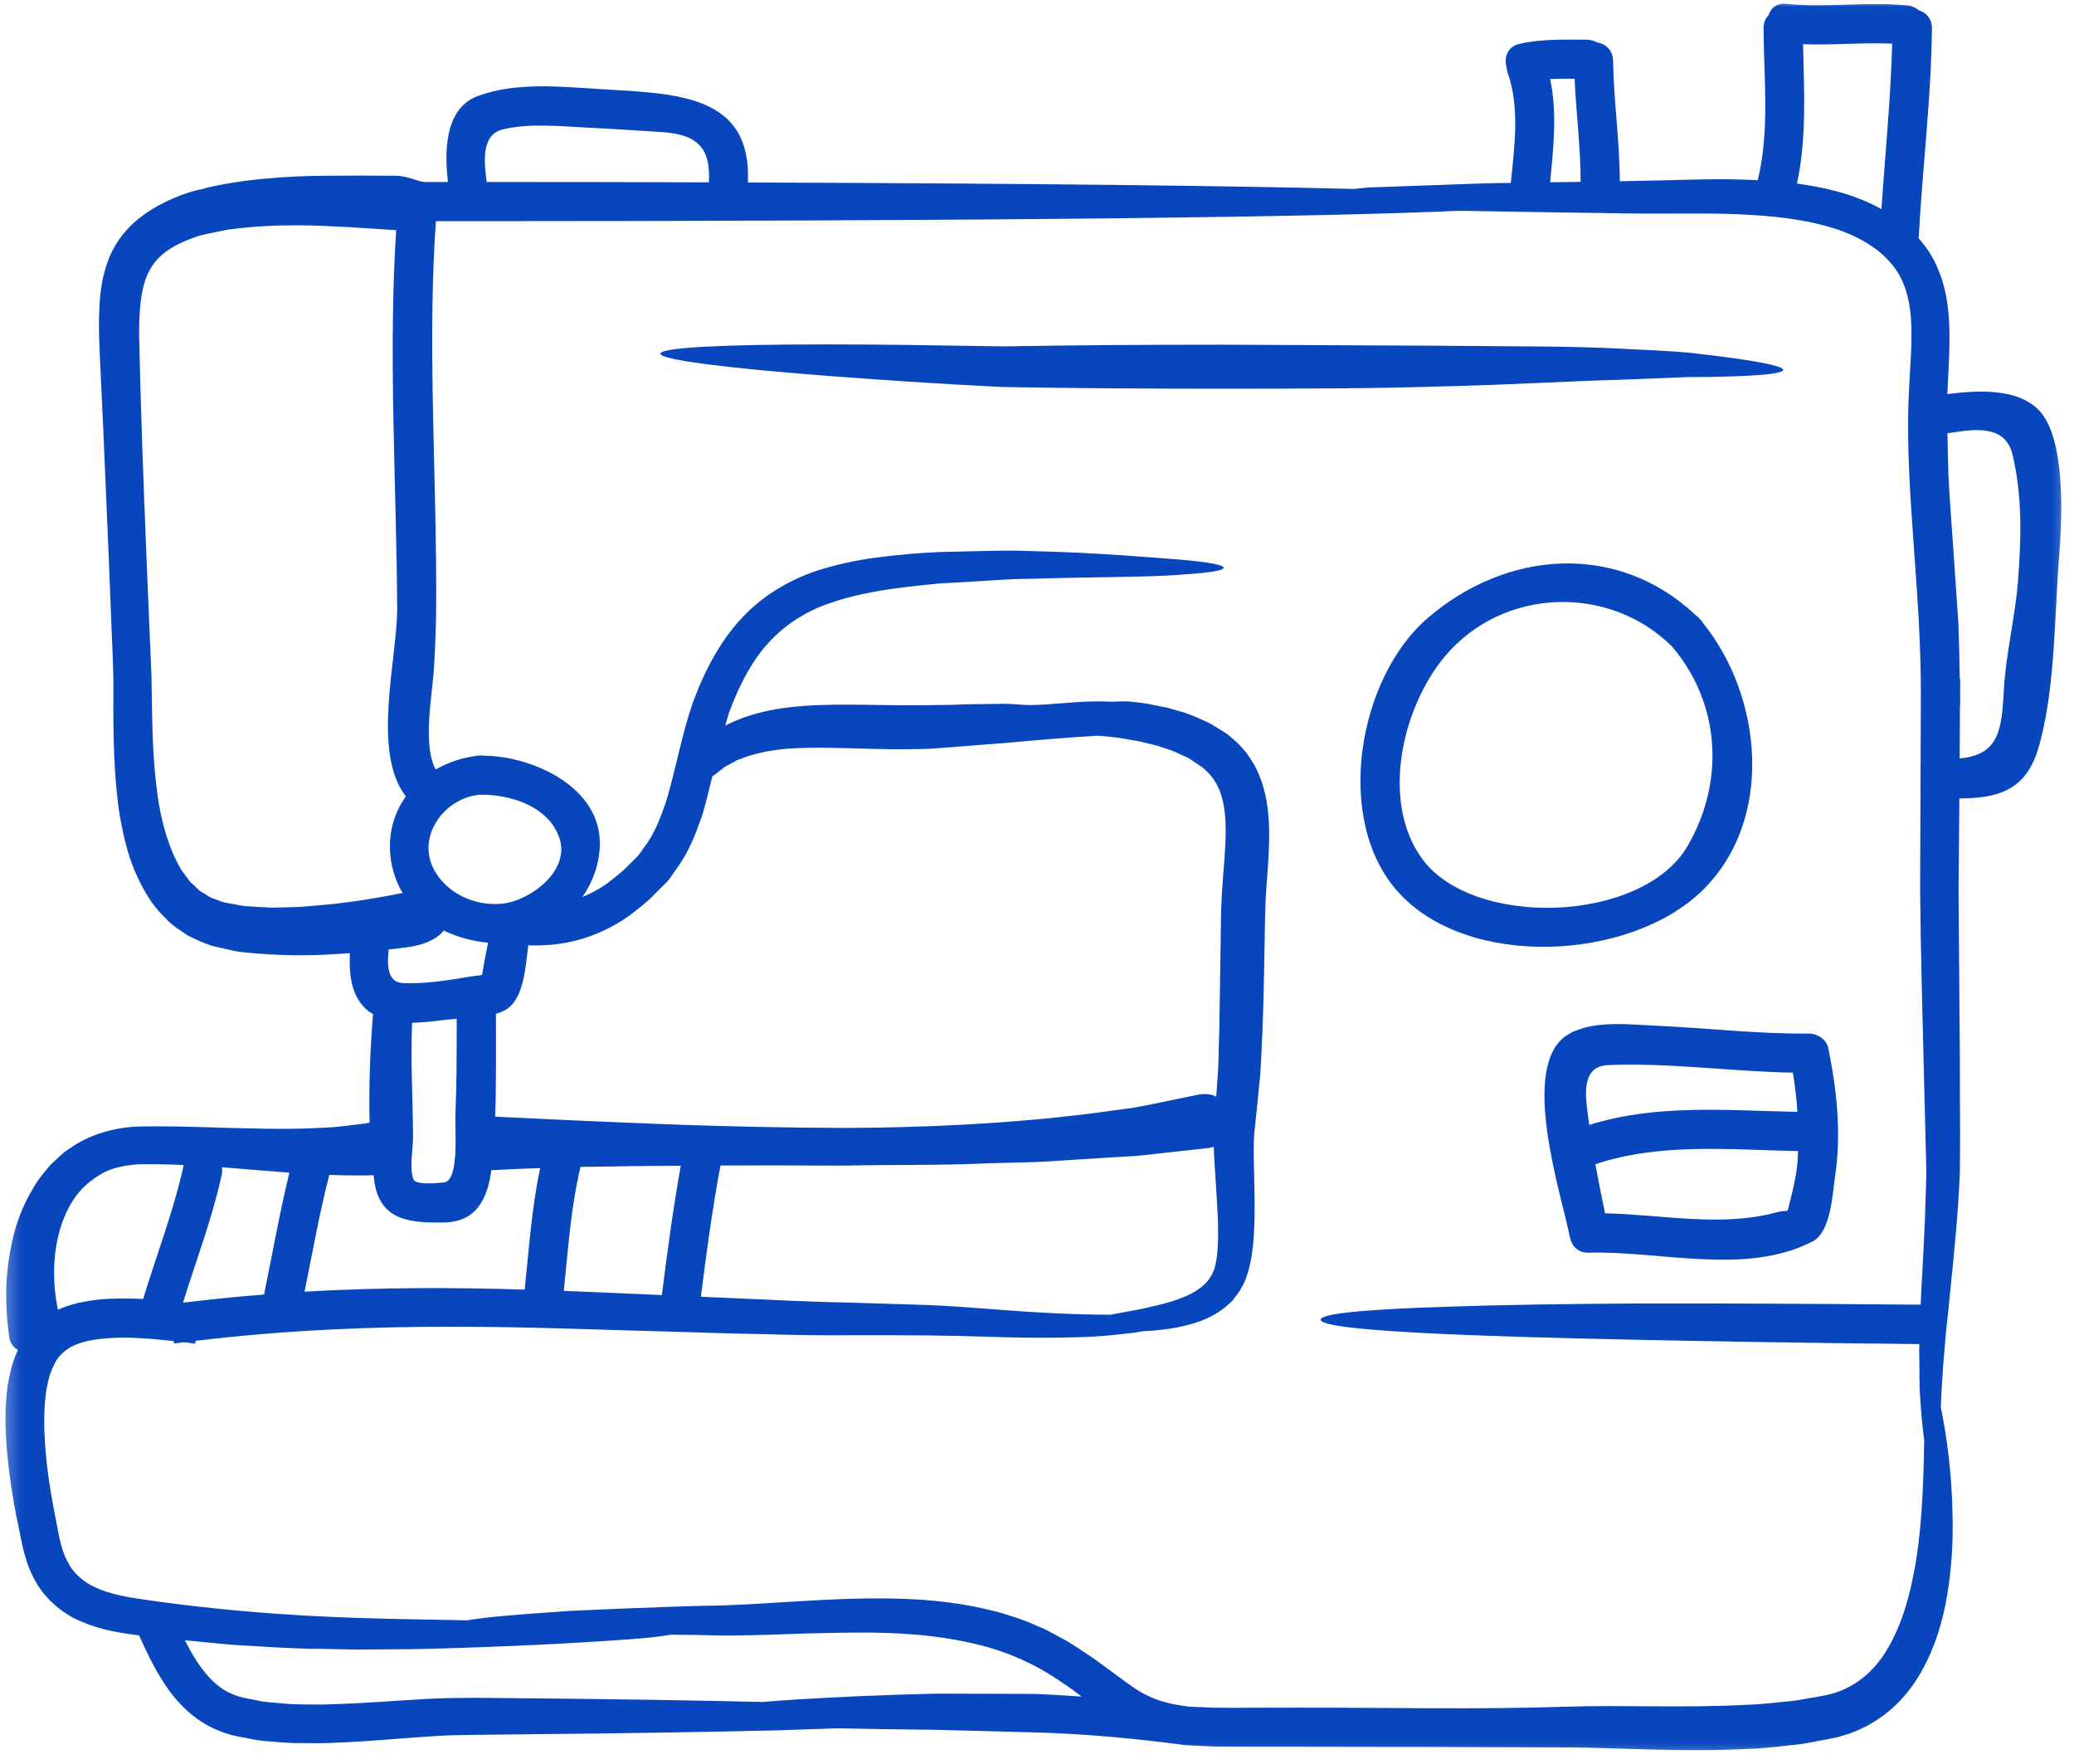
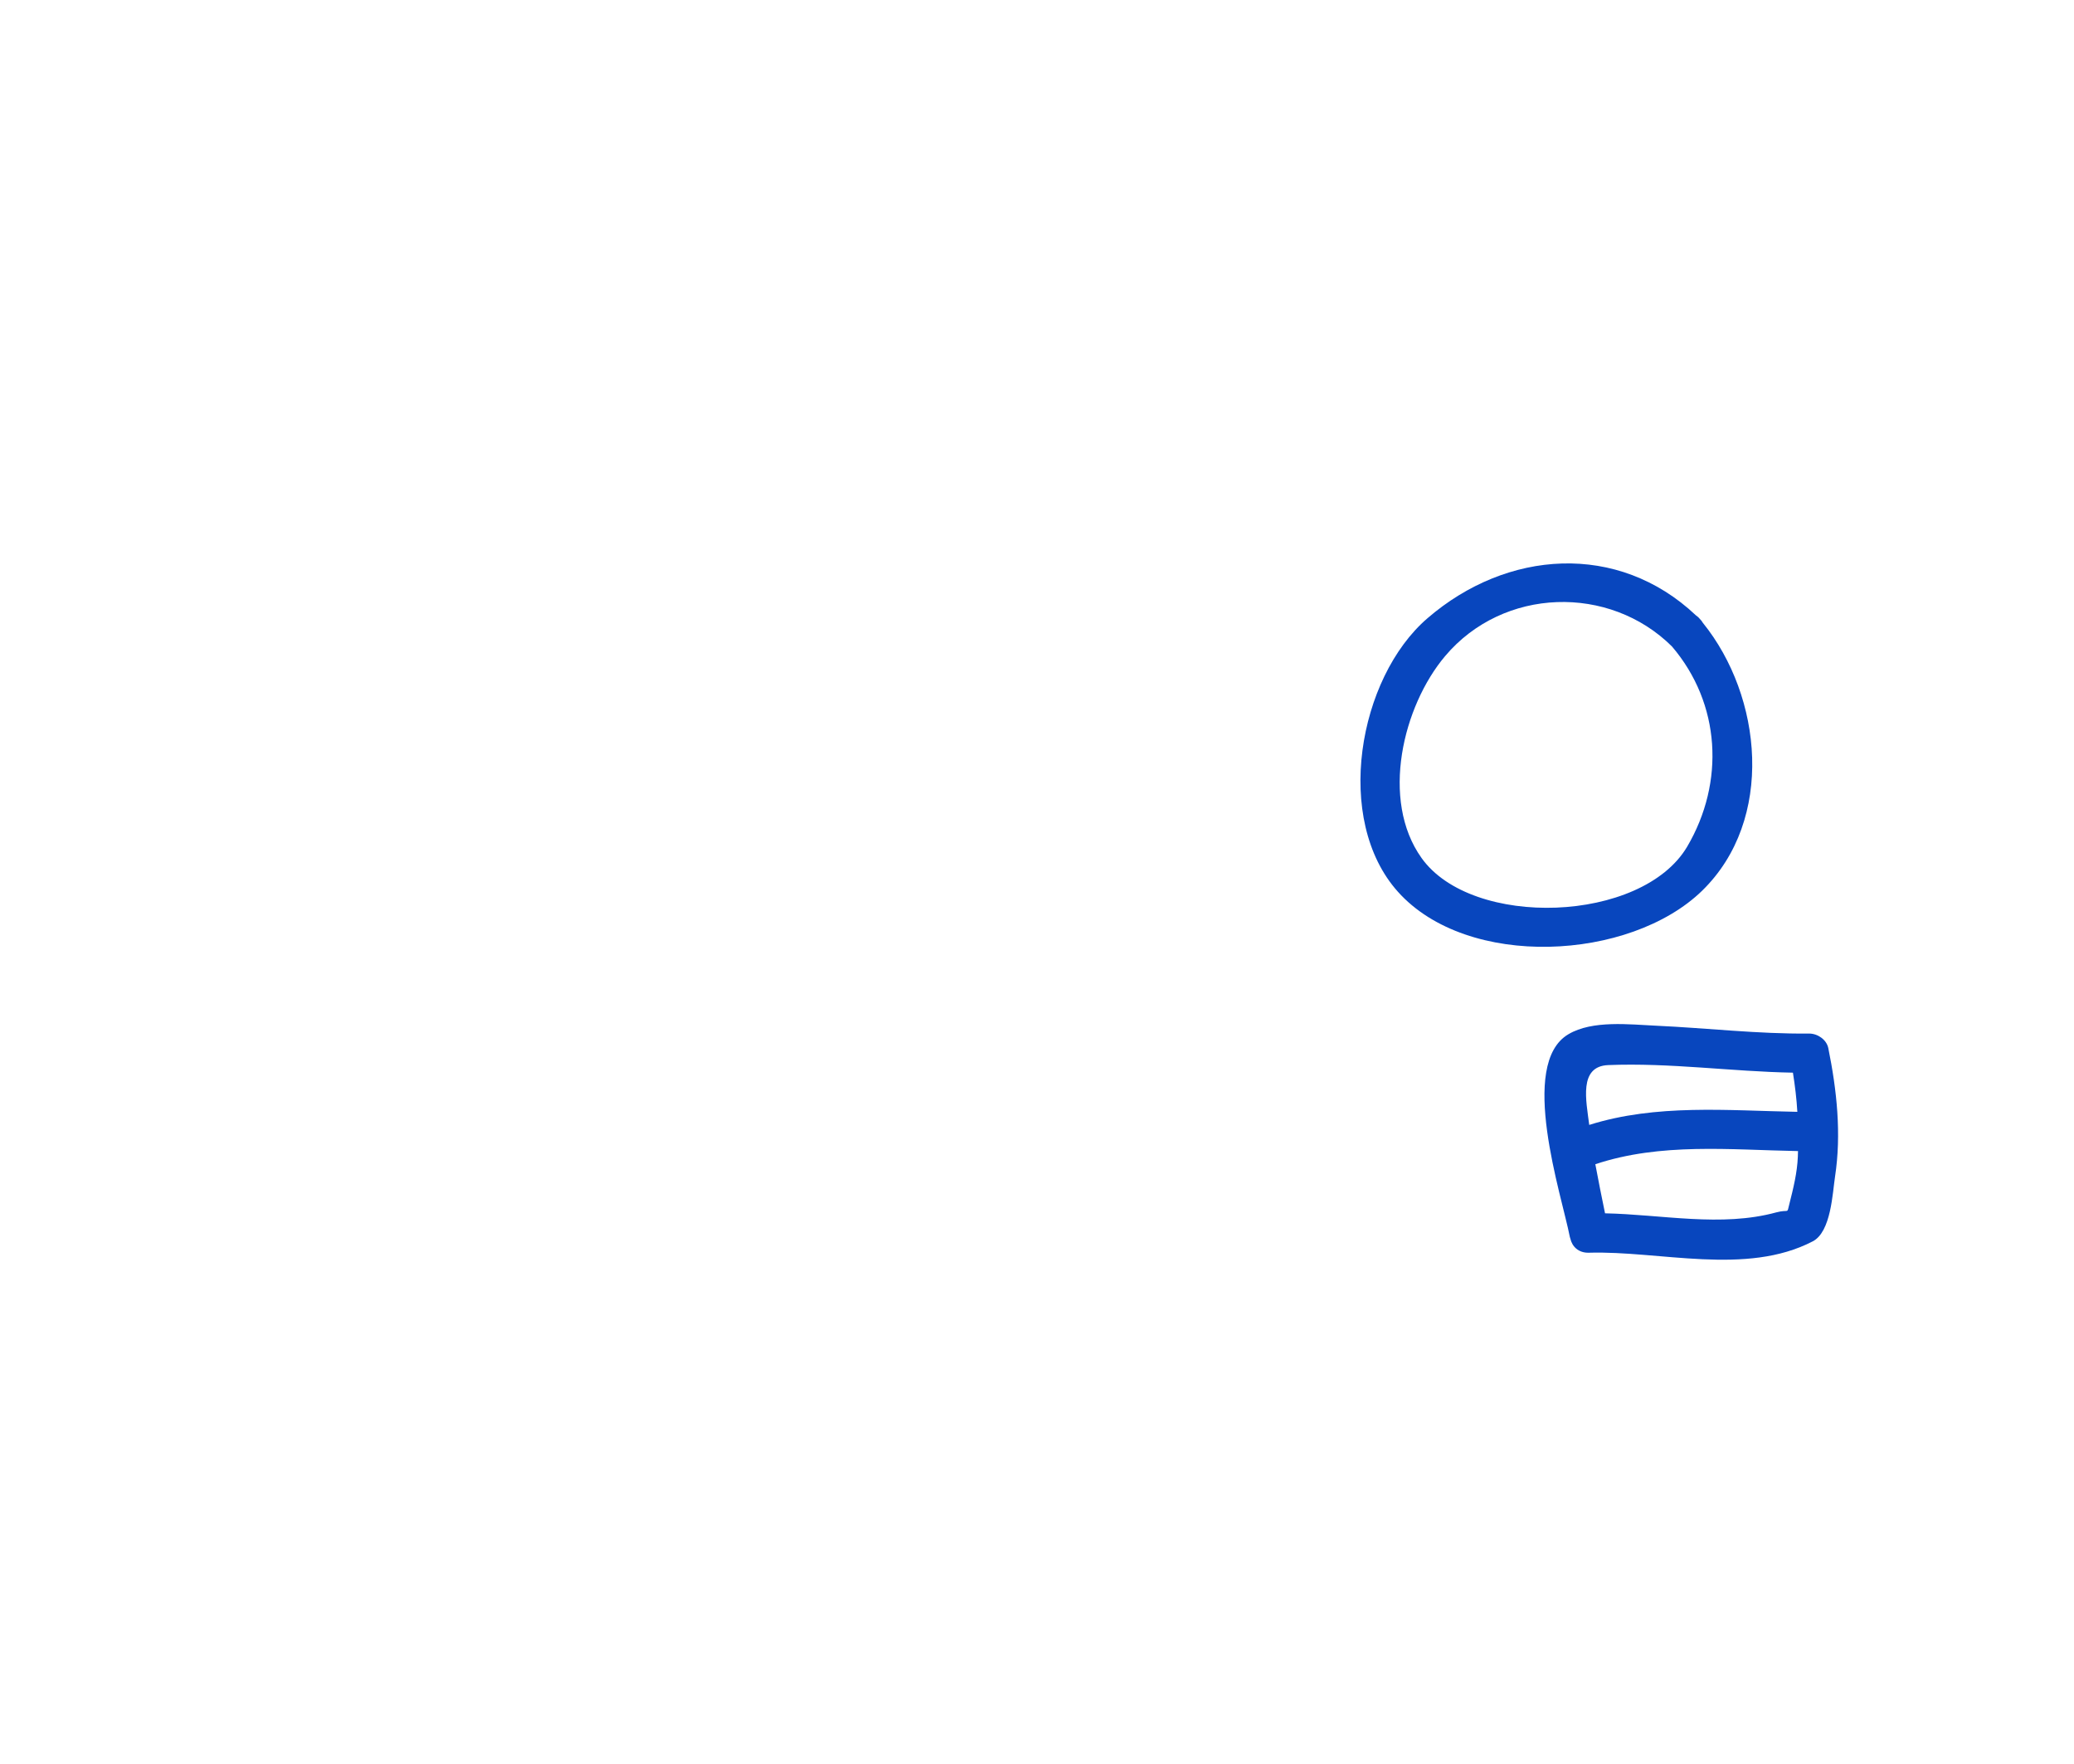
<svg xmlns="http://www.w3.org/2000/svg" width="147" height="125" viewBox="0 0 147 125" fill="none">
  <mask id="mask0_35_3763" style="mask-type:luminance" maskUnits="userSpaceOnUse" x="0" y="0" width="147" height="125">
    <path d="M0.266 0H146.667V124.667H0.266V0Z" fill="white" />
  </mask>
  <g mask="url(#mask0_35_3763)">
-     <path d="M13.021 82.562C11.995 82.516 10.948 82.495 9.885 82.505C8.849 82.573 7.896 82.75 7.109 83.234C6.317 83.708 5.661 84.307 5.192 85.042C4.245 86.5 3.922 88.193 3.849 89.573C3.781 90.943 3.948 92.057 4.104 92.818C4.776 92.516 5.458 92.333 6.104 92.224C7.036 92.057 7.953 92.01 8.849 92.021C9.276 92.021 9.713 92.031 10.146 92.057C11.104 88.885 12.318 85.802 13.021 82.562ZM18.713 91.74C19.312 88.854 19.812 85.958 20.51 83.104C19.062 83 17.448 82.854 15.729 82.719C15.755 82.88 15.755 83.047 15.719 83.234C15.047 86.338 13.911 89.281 12.974 92.302C12.995 92.312 13.015 92.312 13.026 92.312C14.969 92.073 16.854 91.885 18.713 91.74ZM28.385 63.307C28.442 63.302 28.489 63.302 28.541 63.292C28.198 62.724 27.953 62.094 27.791 61.401C27.375 59.5 27.812 57.786 28.765 56.437C26.312 53.297 28.172 46.594 28.151 43.089C28.099 34.208 27.515 25.177 28.078 16.297C28.041 16.297 28.005 16.307 27.968 16.307C27.968 16.307 26.807 16.224 24.718 16.094C22.656 15.995 19.666 15.797 16.182 16.271C15.755 16.354 15.328 16.437 14.89 16.531C14.672 16.578 14.448 16.614 14.239 16.672C14.031 16.734 13.818 16.807 13.614 16.885C12.781 17.187 11.974 17.604 11.364 18.161C10.771 18.724 10.359 19.443 10.14 20.406C9.916 21.37 9.859 22.495 9.859 23.693C9.963 28.594 10.156 33.979 10.39 39.672C10.51 42.516 10.63 45.297 10.739 47.979C10.781 50.693 10.786 53.239 11.073 55.589C11.323 57.943 11.916 60.104 12.88 61.687L13.281 62.229L13.474 62.495L13.708 62.698L14.151 63.125C14.318 63.224 14.484 63.328 14.651 63.427C14.958 63.677 15.359 63.734 15.687 63.891C16.052 64.01 16.505 64.047 16.885 64.135C17.276 64.224 17.703 64.234 18.12 64.26C18.526 64.271 18.927 64.318 19.323 64.318C20.13 64.292 20.87 64.302 21.593 64.245C22.307 64.182 22.968 64.125 23.583 64.068C24.192 63.995 24.765 63.922 25.26 63.854C27.281 63.552 28.385 63.307 28.385 63.307ZM32.281 78.943C32.37 76.719 32.37 74.583 32.37 72.203C32.047 72.224 31.739 72.25 31.489 72.281C30.786 72.37 29.989 72.463 29.208 72.484C29.099 75.167 29.255 77.828 29.276 80.531C29.286 81.427 28.995 82.729 29.302 83.568C29.463 84.021 31.093 83.828 31.442 83.797C32.583 83.713 32.224 80.109 32.281 78.943ZM34.166 69.094C34.291 68.333 34.437 67.562 34.593 66.807C33.495 66.708 32.416 66.411 31.453 65.943C31.062 66.458 30.286 66.906 29.005 67.109C29.005 67.109 28.771 67.146 28.333 67.198C28.12 67.229 27.859 67.255 27.547 67.286C27.437 68.359 27.432 69.62 28.557 69.667C29.896 69.724 31.203 69.547 32.51 69.344C33 69.26 33.495 69.172 33.989 69.12C34.047 69.109 34.104 69.099 34.166 69.094ZM37.187 91.391C37.495 88.505 37.682 85.604 38.286 82.776C37.521 82.807 36.849 82.833 36.291 82.854C35.661 82.891 35.166 82.906 34.828 82.927C34.547 84.984 33.75 86.604 31.442 86.635C28.995 86.672 26.911 86.474 26.526 83.677C26.505 83.547 26.495 83.411 26.479 83.286C25.791 83.307 24.708 83.312 23.338 83.26C22.64 85.995 22.14 88.776 21.588 91.536C27.229 91.213 32.416 91.24 37.187 91.391ZM35.583 64.042C37.599 63.833 40.443 61.698 39.646 59.38C38.87 57.12 36.13 56.266 33.963 56.323C31.416 56.573 29.375 59.437 30.89 61.854C31.854 63.396 33.724 64.203 35.521 64.047V64.031C35.536 64.042 35.568 64.042 35.583 64.042ZM46.911 91.776C47.297 88.708 47.708 85.651 48.25 82.615C45.854 82.62 43.666 82.651 41.776 82.687C41.562 82.687 41.349 82.693 41.146 82.693C40.453 85.578 40.271 88.542 39.958 91.479C42.396 91.573 44.713 91.682 46.911 91.776ZM50.245 12.922C50.359 10.703 49.661 9.542 46.948 9.364C45.213 9.255 43.489 9.13 41.755 9.052C39.802 8.958 37.547 8.703 35.625 9.172C34.13 9.542 34.291 11.406 34.495 12.896C40.114 12.896 45.364 12.906 50.245 12.922ZM76.661 120.229C76.224 119.891 75.786 119.568 75.338 119.276C73.317 117.864 71.265 117 69.114 116.495C64.833 115.489 60.718 115.687 57.093 115.76C55.276 115.823 53.557 115.891 51.932 115.901C51.125 115.911 50.338 115.891 49.578 115.87C48.875 115.864 48.198 115.854 47.541 115.844C46.984 115.953 46.021 116.068 44.547 116.177C42.057 116.359 38.14 116.604 32.453 116.786C31.026 116.833 29.5 116.88 27.838 116.88C27.015 116.891 26.161 116.891 25.271 116.901C24.38 116.88 23.463 116.864 22.521 116.844C20.63 116.844 18.609 116.677 16.458 116.562C15.364 116.463 14.25 116.349 13.104 116.239C14.036 118.094 15.135 119.588 16.614 120.109C17.031 120.302 17.672 120.385 18.245 120.505C18.812 120.646 19.422 120.656 20.005 120.713C20.593 120.781 21.198 120.781 21.786 120.792C22.38 120.802 22.968 120.802 23.557 120.771C25.896 120.713 28.161 120.505 30.364 120.391C31.453 120.328 32.593 120.328 33.62 120.318C34.651 120.328 35.661 120.333 36.635 120.344C43.843 120.411 49.573 120.505 54.062 120.614C54.812 120.547 55.677 120.484 56.677 120.422C59.104 120.281 62.291 120.114 66.385 120.021C68.448 120.031 70.734 120.031 73.265 120.042C74.349 120.078 75.489 120.151 76.661 120.229ZM86.245 89.088C86.349 88.292 86.349 87.375 86.323 86.422C86.281 85.458 86.208 84.448 86.146 83.38C86.099 82.693 86.052 82.01 86.031 81.271C85.911 81.307 85.786 81.333 85.646 81.359C85.646 81.359 84.911 81.437 83.588 81.583C82.932 81.656 82.125 81.74 81.198 81.854C80.265 81.963 79.198 81.979 78.031 82.068C76.854 82.135 75.573 82.224 74.203 82.312C72.828 82.391 71.354 82.391 69.817 82.448C66.745 82.594 63.375 82.526 59.843 82.604C56.76 82.594 53.812 82.583 51.068 82.594C50.484 85.682 50.068 88.786 49.677 91.896C51.265 91.963 52.818 92.036 54.297 92.099C56.416 92.203 58.416 92.276 60.302 92.312C62.187 92.37 63.958 92.427 65.62 92.479C67.291 92.536 68.828 92.667 70.245 92.771C73.719 93.047 76.505 93.177 78.713 93.167C79.635 92.99 80.75 92.818 81.974 92.516C83.198 92.224 84.687 91.776 85.515 90.87L85.661 90.698L85.776 90.516C85.802 90.463 85.859 90.38 85.875 90.359L86.015 90.052L86.088 89.901L86.099 89.812C86.12 89.745 86.125 89.687 86.146 89.63C86.177 89.453 86.208 89.266 86.245 89.088ZM86.739 61.51C86.828 60.266 86.922 59.094 86.849 58.031C86.776 56.964 86.552 56.036 86.088 55.339C85.875 54.979 85.573 54.687 85.255 54.406L85.234 54.385L85.172 54.349L85 54.229L84.64 53.989L84.291 53.755C84.172 53.672 84.088 53.656 83.989 53.609C83.588 53.432 83.219 53.229 82.724 53.078C82.495 53.005 82.26 52.922 82.031 52.849C81.791 52.781 81.547 52.724 81.307 52.672C80.838 52.542 80.354 52.458 79.87 52.385C79.39 52.286 78.906 52.234 78.437 52.187C78.234 52.172 78.031 52.161 77.823 52.141C77.807 52.141 77.786 52.141 77.771 52.141C75.932 52.245 73.755 52.422 71.317 52.646C70.088 52.734 68.797 52.849 67.463 52.948C67.13 52.979 66.797 53.005 66.453 53.026L65.906 53.062L65.375 53.078C64.656 53.094 63.937 53.104 63.208 53.094C60.318 53.062 57.666 52.87 55.416 53.094C54.307 53.229 53.297 53.443 52.443 53.802C52.208 53.854 52.041 54.005 51.838 54.094C51.651 54.208 51.432 54.281 51.276 54.422C51.109 54.552 50.943 54.682 50.786 54.802L50.531 54.989L50.479 55.052C50.281 55.885 50.068 56.75 49.812 57.646C49.364 58.953 48.854 60.364 47.922 61.609C47.687 61.917 47.495 62.271 47.229 62.542C46.958 62.818 46.677 63.094 46.401 63.364C45.859 63.948 45.255 64.375 44.64 64.865C43.349 65.797 41.776 66.505 40.099 66.812C39.218 66.969 38.328 67.026 37.443 66.995C37.255 68.536 37.114 70.62 36.021 71.443C35.791 71.62 35.484 71.745 35.151 71.844C35.151 74.255 35.177 76.708 35.099 79.135C36.078 79.182 37.995 79.276 40.833 79.406C45.14 79.588 51.526 79.906 59.843 79.932C68.156 79.906 74.474 79.323 78.672 78.729C79.187 78.656 79.687 78.588 80.14 78.531C80.604 78.463 81.021 78.365 81.422 78.297C82.198 78.135 82.854 78.005 83.375 77.896C84.432 77.682 84.958 77.568 84.958 77.568C85.458 77.49 85.875 77.542 86.203 77.713C86.234 77.292 86.265 76.896 86.291 76.479C86.39 75.302 86.37 74.161 86.422 72.963C86.458 70.531 86.495 68.005 86.536 65.422C86.536 64.151 86.635 62.734 86.739 61.51ZM112.031 12.885C112.031 10.443 111.713 8.021 111.604 5.583C111.026 5.573 110.442 5.573 109.87 5.604C110.385 7.984 110.099 10.515 109.87 12.917C110.562 12.906 111.291 12.896 112.031 12.885ZM134.114 3.094C132.005 3 129.906 3.213 127.797 3.13C127.864 6.437 128.067 9.755 127.364 13.01C128.271 13.13 129.198 13.302 130.156 13.552C131.208 13.833 132.307 14.234 133.349 14.818C133.62 10.906 134.005 7.01 134.114 3.094ZM136.474 85.141C136.495 84.422 136.531 83.677 136.531 82.917C136.51 82.167 136.495 81.391 136.474 80.594C136.437 78.943 136.39 77.208 136.344 75.359C136.26 71.651 136.13 67.573 136.094 63.016C136.104 58.776 136.13 54.302 136.146 49.203C136.156 41.927 135.083 35.13 135.26 28.724C135.359 25.417 135.854 22.37 134.927 20.151C134.073 17.948 131.771 16.661 129.479 16.031C127.135 15.38 124.713 15.234 122.422 15.156C120.135 15.099 117.948 15.156 115.849 15.13C111.713 15.073 108.109 15.021 104.984 14.963C104.401 14.953 103.844 14.943 103.291 14.943C93.901 15.37 72.364 15.672 30.896 15.677C30.338 23.661 30.833 31.776 30.906 39.771C30.937 42.443 30.927 45.073 30.729 47.729C30.62 49.307 29.948 52.828 30.88 54.531C31.703 54.062 32.63 53.734 33.609 53.589C33.724 53.562 33.833 53.542 33.963 53.542C34.088 53.531 34.187 53.531 34.302 53.552C37.791 53.589 42.62 55.797 42.515 59.891C42.479 61.224 42.026 62.495 41.281 63.568C41.896 63.318 42.479 62.995 43.036 62.609C43.526 62.203 44.083 61.812 44.489 61.375L45.14 60.734C45.354 60.521 45.489 60.26 45.666 60.031C46.39 59.099 46.802 57.964 47.198 56.844C47.911 54.516 48.318 51.995 49.161 49.641C50.036 47.312 51.203 45.146 52.885 43.479C54.568 41.807 56.63 40.781 58.562 40.245C60.495 39.677 62.333 39.458 64.015 39.302C64.87 39.213 65.677 39.167 66.463 39.125C67.26 39.104 68.021 39.088 68.75 39.068C70.224 39.042 71.599 38.989 72.87 39.047C77.927 39.161 81.375 39.495 83.578 39.651C85.776 39.844 86.729 40.042 86.729 40.234C86.729 40.427 85.776 40.594 83.562 40.734C81.344 40.911 77.859 40.875 72.875 41.021C71.625 41.021 70.291 41.135 68.854 41.219C68.14 41.266 67.39 41.302 66.63 41.344C65.859 41.422 65.062 41.495 64.255 41.594C62.646 41.792 60.953 42.062 59.281 42.588C57.604 43.099 56.01 43.958 54.713 45.297C53.401 46.62 52.416 48.474 51.661 50.531C51.573 50.818 51.489 51.12 51.406 51.422C52.5 50.849 53.739 50.479 55.015 50.255C57.666 49.818 60.458 49.948 63.245 49.974C63.943 49.984 64.63 49.984 65.297 49.974H65.797L66.276 49.964C66.62 49.953 66.953 49.964 67.297 49.953C68.64 49.896 69.922 49.896 71.161 49.875C71.771 49.864 72.354 49.964 72.937 49.964C74.656 49.964 76.562 49.625 78.64 49.724C79.156 49.739 79.687 49.661 80.234 49.734C80.771 49.786 81.317 49.854 81.88 49.984C82.172 50.042 82.453 50.099 82.734 50.151C83.026 50.234 83.307 50.318 83.599 50.401C84.161 50.536 84.791 50.818 85.416 51.104C85.755 51.255 86 51.401 86.229 51.547L86.594 51.771L86.776 51.891L86.87 51.948L86.916 51.974L87.021 52.052C87.026 52.062 87.052 52.078 87.052 52.078C87.614 52.531 88.166 53.052 88.573 53.687C89.442 54.943 89.791 56.437 89.901 57.797C90.015 59.167 89.927 60.474 89.844 61.745C89.739 63.036 89.666 64.172 89.656 65.495C89.604 68.073 89.583 70.588 89.479 73.088C89.406 74.328 89.396 75.578 89.265 76.75C89.151 77.917 89.036 79.052 88.916 80.167C88.823 81.099 88.87 82.224 88.89 83.26C88.916 84.323 88.937 85.375 88.916 86.411C88.89 87.453 88.833 88.463 88.62 89.505C88.557 89.776 88.5 90.016 88.411 90.302L88.239 90.766L88.146 90.979L88.062 91.125L87.906 91.417C87.797 91.583 87.729 91.672 87.635 91.797L87.38 92.146L87.073 92.437C86.255 93.177 85.359 93.557 84.552 93.797C83.734 94.031 82.979 94.177 82.281 94.24C81.817 94.297 81.385 94.323 80.963 94.344C80.724 94.391 80.489 94.437 80.234 94.463C79.411 94.547 78.489 94.667 77.469 94.724C75.442 94.818 72.995 94.833 70.14 94.734C67.281 94.63 64.094 94.615 60.265 94.625C58.37 94.641 56.354 94.615 54.213 94.547C52.073 94.51 49.812 94.443 47.422 94.365C38.218 94.141 27.021 93.448 13.854 95.021L13.838 95.219C13.568 95.177 13.297 95.151 13.036 95.12C12.802 95.151 12.578 95.177 12.333 95.208L12.318 95.042C11.104 94.906 9.953 94.797 8.833 94.797C7.281 94.792 5.729 94.974 4.828 95.578C4.375 95.891 4.031 96.234 3.791 96.802C3.521 97.318 3.375 97.979 3.265 98.63C3.078 99.99 3.114 101.411 3.229 102.812C3.344 104.213 3.557 105.588 3.812 106.927C3.937 107.604 4.067 108.271 4.198 108.932C4.328 109.516 4.474 110.062 4.719 110.526C4.937 110.995 5.219 111.396 5.578 111.713C5.922 112.042 6.338 112.312 6.812 112.516C7.75 112.948 8.875 113.161 10.01 113.328C19.37 114.698 26.771 114.703 32.437 114.812C32.677 114.823 32.89 114.823 33.125 114.823C33.687 114.729 34.515 114.62 35.682 114.516C36.89 114.406 38.453 114.286 40.385 114.161C42.333 114.062 44.677 113.969 47.453 113.87C48.14 113.849 48.864 113.823 49.609 113.802C50.338 113.792 51.099 113.786 51.885 113.745C53.458 113.677 55.161 113.562 56.989 113.453C58.828 113.349 60.791 113.25 62.916 113.276C65.026 113.307 67.307 113.453 69.698 113.989C70.291 114.141 70.906 114.26 71.5 114.474C72.104 114.656 72.719 114.87 73.307 115.135C73.62 115.281 73.922 115.385 74.219 115.536C74.515 115.698 74.812 115.864 75.109 116.021C75.729 116.323 76.26 116.703 76.823 117.068C77.953 117.797 79.031 118.661 80.062 119.391C81.104 120.151 82.094 120.578 83.349 120.802C83.651 120.849 83.958 120.901 84.271 120.948C84.609 120.958 84.942 120.974 85.271 120.984C85.932 121.031 86.661 121.026 87.411 121.026C88.906 121.026 90.396 121.016 91.969 121.016C98.323 121.005 104.651 121.161 110.989 120.948C115.031 120.818 119.385 121.052 123.823 120.812C124.963 120.781 125.984 120.635 127.021 120.542C127.552 120.484 128.104 120.354 128.64 120.276L129.448 120.13L130.031 119.974C131.703 119.448 132.979 118.255 133.844 116.745C134.713 115.239 135.229 113.526 135.562 111.896C135.911 110.245 136.078 108.661 136.187 107.193C136.328 105.224 136.359 103.489 136.38 102.042C136.245 101.099 136.146 99.906 136.057 98.417C136.047 97.641 136.036 96.771 136.031 95.823C136.031 95.646 136.036 95.443 136.036 95.25C128.104 95.172 121.536 95.062 116.151 94.948C110.562 94.833 106.104 94.703 102.776 94.557C96.135 94.266 93.604 93.906 93.604 93.521C93.604 93.13 96.177 92.797 102.844 92.594C106.172 92.479 110.594 92.406 116.182 92.37C121.583 92.359 128.161 92.391 136.13 92.458C136.224 90.323 136.401 87.891 136.474 85.141ZM143.026 41.219C143.265 38.177 143.349 35.26 142.656 32.266C142.146 30.068 139.995 30.39 138.031 30.708C138.052 31.672 138.067 32.646 138.099 33.635C138.177 35.307 138.317 37.016 138.437 38.771C138.557 40.552 138.682 42.364 138.807 44.219C138.854 45.489 138.885 46.797 138.901 48.109H138.937C138.937 48.562 138.927 48.989 138.927 49.427C138.927 49.614 138.937 49.964 138.937 49.964H138.916C138.911 50.891 138.901 52.521 138.896 53.745C141.755 53.505 141.88 51.568 142.026 48.927C142.161 46.349 142.823 43.792 143.026 41.219ZM144.474 29.031C146.51 31.068 146.13 37.13 145.932 39.604C145.604 43.828 145.666 49.141 144.427 53.172C143.526 56.062 141.505 56.573 138.875 56.583C138.854 58.818 138.838 60.948 138.817 63.021C138.854 67.557 138.885 71.568 138.911 75.255C138.911 77.099 138.916 78.838 138.927 80.49C138.916 81.333 138.911 82.156 138.911 82.953C138.896 83.74 138.828 84.5 138.791 85.245C138.594 88.193 138.302 90.708 138.088 92.896C137.771 95.724 137.63 97.969 137.557 99.729C137.583 99.838 137.604 99.953 137.63 100.078C137.953 101.739 138.328 104.172 138.39 107.25C138.427 108.792 138.38 110.495 138.12 112.328C137.864 114.161 137.401 116.156 136.359 118.141C135.844 119.12 135.151 120.109 134.239 120.948C133.344 121.781 132.219 122.463 131.005 122.88L130.547 123.016L130.312 123.094L130.198 123.114L130.015 123.156L129.208 123.312C128.661 123.417 128.146 123.531 127.562 123.609C126.385 123.739 125.161 123.901 124 123.932C119.291 124.182 114.916 123.859 111.026 123.833C104.661 123.802 98.333 123.802 91.969 123.786C90.396 123.786 88.942 123.786 87.453 123.776C86.708 123.776 85.979 123.786 85.172 123.729C84.786 123.708 84.406 123.687 84.015 123.672C80.453 123.193 76.797 122.859 73.172 122.766C70.682 122.698 68.427 122.646 66.396 122.588C63.672 122.562 61.359 122.521 59.39 122.479C58.14 122.521 56.76 122.568 55.208 122.62C50.552 122.734 44.453 122.838 36.635 122.911C35.661 122.922 34.651 122.932 33.62 122.943C32.583 122.958 31.599 122.969 30.521 123.052C28.385 123.182 26.099 123.422 23.64 123.505C23.026 123.542 22.396 123.542 21.76 123.531C21.12 123.531 20.468 123.531 19.802 123.463C19.14 123.406 18.468 123.385 17.776 123.229C17.088 123.094 16.427 123.016 15.625 122.693C14.078 122.125 12.791 120.948 11.901 119.682C11.041 118.469 10.437 117.167 9.859 115.901C9.797 115.891 9.729 115.88 9.666 115.87C8.437 115.708 7.114 115.505 5.745 114.906C4.396 114.359 3.005 113.172 2.328 111.703C1.953 110.984 1.75 110.224 1.578 109.484C1.437 108.807 1.297 108.125 1.151 107.427C0.89 106.026 0.651 104.573 0.515 103.052C0.37 101.526 0.307 99.943 0.536 98.234C0.677 97.406 0.854 96.542 1.271 95.667C0.984 95.51 0.76 95.25 0.661 94.833C0.661 94.833 0.614 94.422 0.515 93.594C0.463 92.776 0.354 91.552 0.536 89.943C0.729 88.349 1.067 86.297 2.39 84.141C2.698 83.583 3.13 83.078 3.578 82.547C3.838 82.302 4.094 82.068 4.364 81.818C4.635 81.562 4.969 81.38 5.271 81.167C6.552 80.349 8.182 79.891 9.807 79.833C12.745 79.776 15.219 79.927 17.37 79.958C19.5 80.016 21.265 80.016 22.666 79.927C24.078 79.891 25.099 79.693 25.797 79.63C25.948 79.599 26.088 79.583 26.198 79.552C26.125 76.974 26.245 74.328 26.437 71.865C26.338 71.797 26.224 71.745 26.135 71.677C24.875 70.687 24.734 69.062 24.797 67.547C23.104 67.672 20.89 67.802 18.078 67.562C17.604 67.505 17.135 67.5 16.625 67.391C16.109 67.276 15.578 67.156 15.031 67.031C14.484 66.849 13.875 66.588 13.307 66.292C12.771 65.922 12.177 65.588 11.745 65.078C10.739 64.151 10.083 62.948 9.547 61.714C9.031 60.474 8.729 59.156 8.489 57.807C8.067 55.109 8.021 52.234 8.036 49.255C8.057 47.776 7.979 46.276 7.911 44.682C7.854 43.099 7.786 41.469 7.719 39.781C7.573 36.406 7.442 33.229 7.312 30.255C7.239 28.765 7.172 27.318 7.109 25.927C7.047 24.547 6.969 23.203 7.047 21.786C7.062 21.088 7.166 20.364 7.302 19.656C7.479 18.937 7.708 18.208 8.088 17.542C8.844 16.167 10.041 15.224 11.14 14.614C12.234 14.01 13.375 13.583 14.396 13.38C15.437 13.088 16.406 12.963 17.312 12.823C20.963 12.359 23.64 12.474 25.416 12.443C27.187 12.453 28.078 12.453 28.078 12.453C28.979 12.484 29.646 12.896 30.125 12.896C30.666 12.896 31.213 12.896 31.75 12.896C31.531 11.047 31.406 7.734 33.833 6.818C36.531 5.797 39.791 6.146 42.609 6.318C47.995 6.641 53.286 6.693 53.01 12.932C73.406 13 87.166 13.167 95.969 13.39C96.312 13.349 96.646 13.323 97.015 13.286C99.219 13.213 101.87 13.109 105.01 13C105.672 12.979 106.375 12.969 107.083 12.963C107.338 10.396 107.734 7.625 106.859 5.156C106.812 5.021 106.791 4.891 106.781 4.76C106.588 4.083 106.828 3.297 107.719 3.104C109.291 2.745 110.875 2.812 112.479 2.812C112.76 2.823 112.984 2.891 113.177 3C113.781 3.094 114.323 3.536 114.333 4.328C114.375 7.172 114.802 9.995 114.807 12.844C115.161 12.833 115.495 12.833 115.859 12.823C117.885 12.797 120.088 12.693 122.469 12.703C123.156 12.719 123.859 12.729 124.588 12.765C125.442 9.245 125.015 5.583 124.995 2.01C124.995 1.599 125.14 1.297 125.354 1.073C125.51 0.573 125.927 0.198 126.62 0.276C129.479 0.562 132.333 0.099 135.182 0.385C135.531 0.422 135.797 0.552 136.01 0.739C136.521 0.891 136.932 1.318 136.932 2.01C136.88 6.927 136.271 11.812 136 16.713C136 16.771 135.979 16.828 135.974 16.875C136.562 17.531 137.067 18.292 137.39 19.14C138.067 20.755 138.177 22.458 138.177 24.062C138.166 25.38 138.078 26.656 138.021 27.927C140.219 27.651 142.948 27.51 144.474 29.031Z" fill="#0846BE" />
-   </g>
+     </g>
  <path d="M127.391 78.792C127.339 77.87 127.224 76.938 127.078 76.016C122.703 75.938 118.36 75.302 113.985 75.479C111.875 75.568 112.427 78.005 112.641 79.719C117.396 78.219 122.453 78.703 127.391 78.792ZM127.427 81.964C127.438 81.833 127.427 81.703 127.438 81.573C122.62 81.484 117.698 80.964 113.073 82.505C113.287 83.672 113.526 84.828 113.761 85.984C117.781 86.063 122 86.984 125.901 85.917C126.823 85.672 126.641 86.073 126.823 85.333C127.104 84.214 127.38 83.12 127.427 81.964ZM129.584 74.271C130.188 77.24 130.526 80.359 130.063 83.38C129.886 84.531 129.787 87.292 128.485 87.969C123.761 90.427 117.646 88.625 112.604 88.776C111.865 88.792 111.427 88.328 111.302 87.776C111.292 87.724 111.266 87.682 111.261 87.635C110.698 84.724 107.578 75.401 111.167 73.292C112.87 72.281 115.511 72.604 117.375 72.688C121 72.854 124.599 73.281 128.235 73.245C128.828 73.245 129.459 73.672 129.584 74.271Z" fill="#0846BE" />
-   <path d="M123.297 25.443C125.308 25.74 126.407 26.006 126.386 26.219C126.365 26.433 125.24 26.578 123.229 26.657C122.219 26.698 121 26.724 119.573 26.724C118.151 26.782 116.532 26.844 114.735 26.917C111.167 27.006 106.86 27.282 102.104 27.386C97.344 27.542 92.079 27.542 86.594 27.547C81.094 27.547 75.86 27.511 71.094 27.427C66.323 27.198 62.021 26.891 58.427 26.62C51.245 26.058 46.808 25.49 46.808 25.063C46.818 24.625 51.282 24.407 58.495 24.407C62.089 24.401 66.349 24.469 71.094 24.547C75.86 24.464 81.094 24.427 86.594 24.427C92.084 24.453 97.323 24.479 102.078 24.5C106.849 24.558 111.11 24.511 114.745 24.703C116.552 24.797 118.193 24.86 119.631 24.985C121.063 25.141 122.297 25.297 123.297 25.443Z" fill="#0846BE" />
  <path d="M119.583 60C122.265 55.442 121.963 49.864 118.505 45.812C114.073 41.411 106.552 41.604 102.427 46.495C99.432 50.041 97.823 56.692 100.755 60.802C104.333 65.828 116.375 65.427 119.583 60ZM120.692 44.135C124.911 49.343 125.812 58.088 120.64 63.125C115.521 68.099 104.021 68.713 99.083 63.198C94.505 58.099 96.255 48.047 101.177 43.812C106.802 38.958 114.677 38.39 120.203 43.609C120.291 43.672 120.385 43.745 120.469 43.849C120.562 43.937 120.64 44.041 120.692 44.135Z" fill="#0846BE" />
</svg>